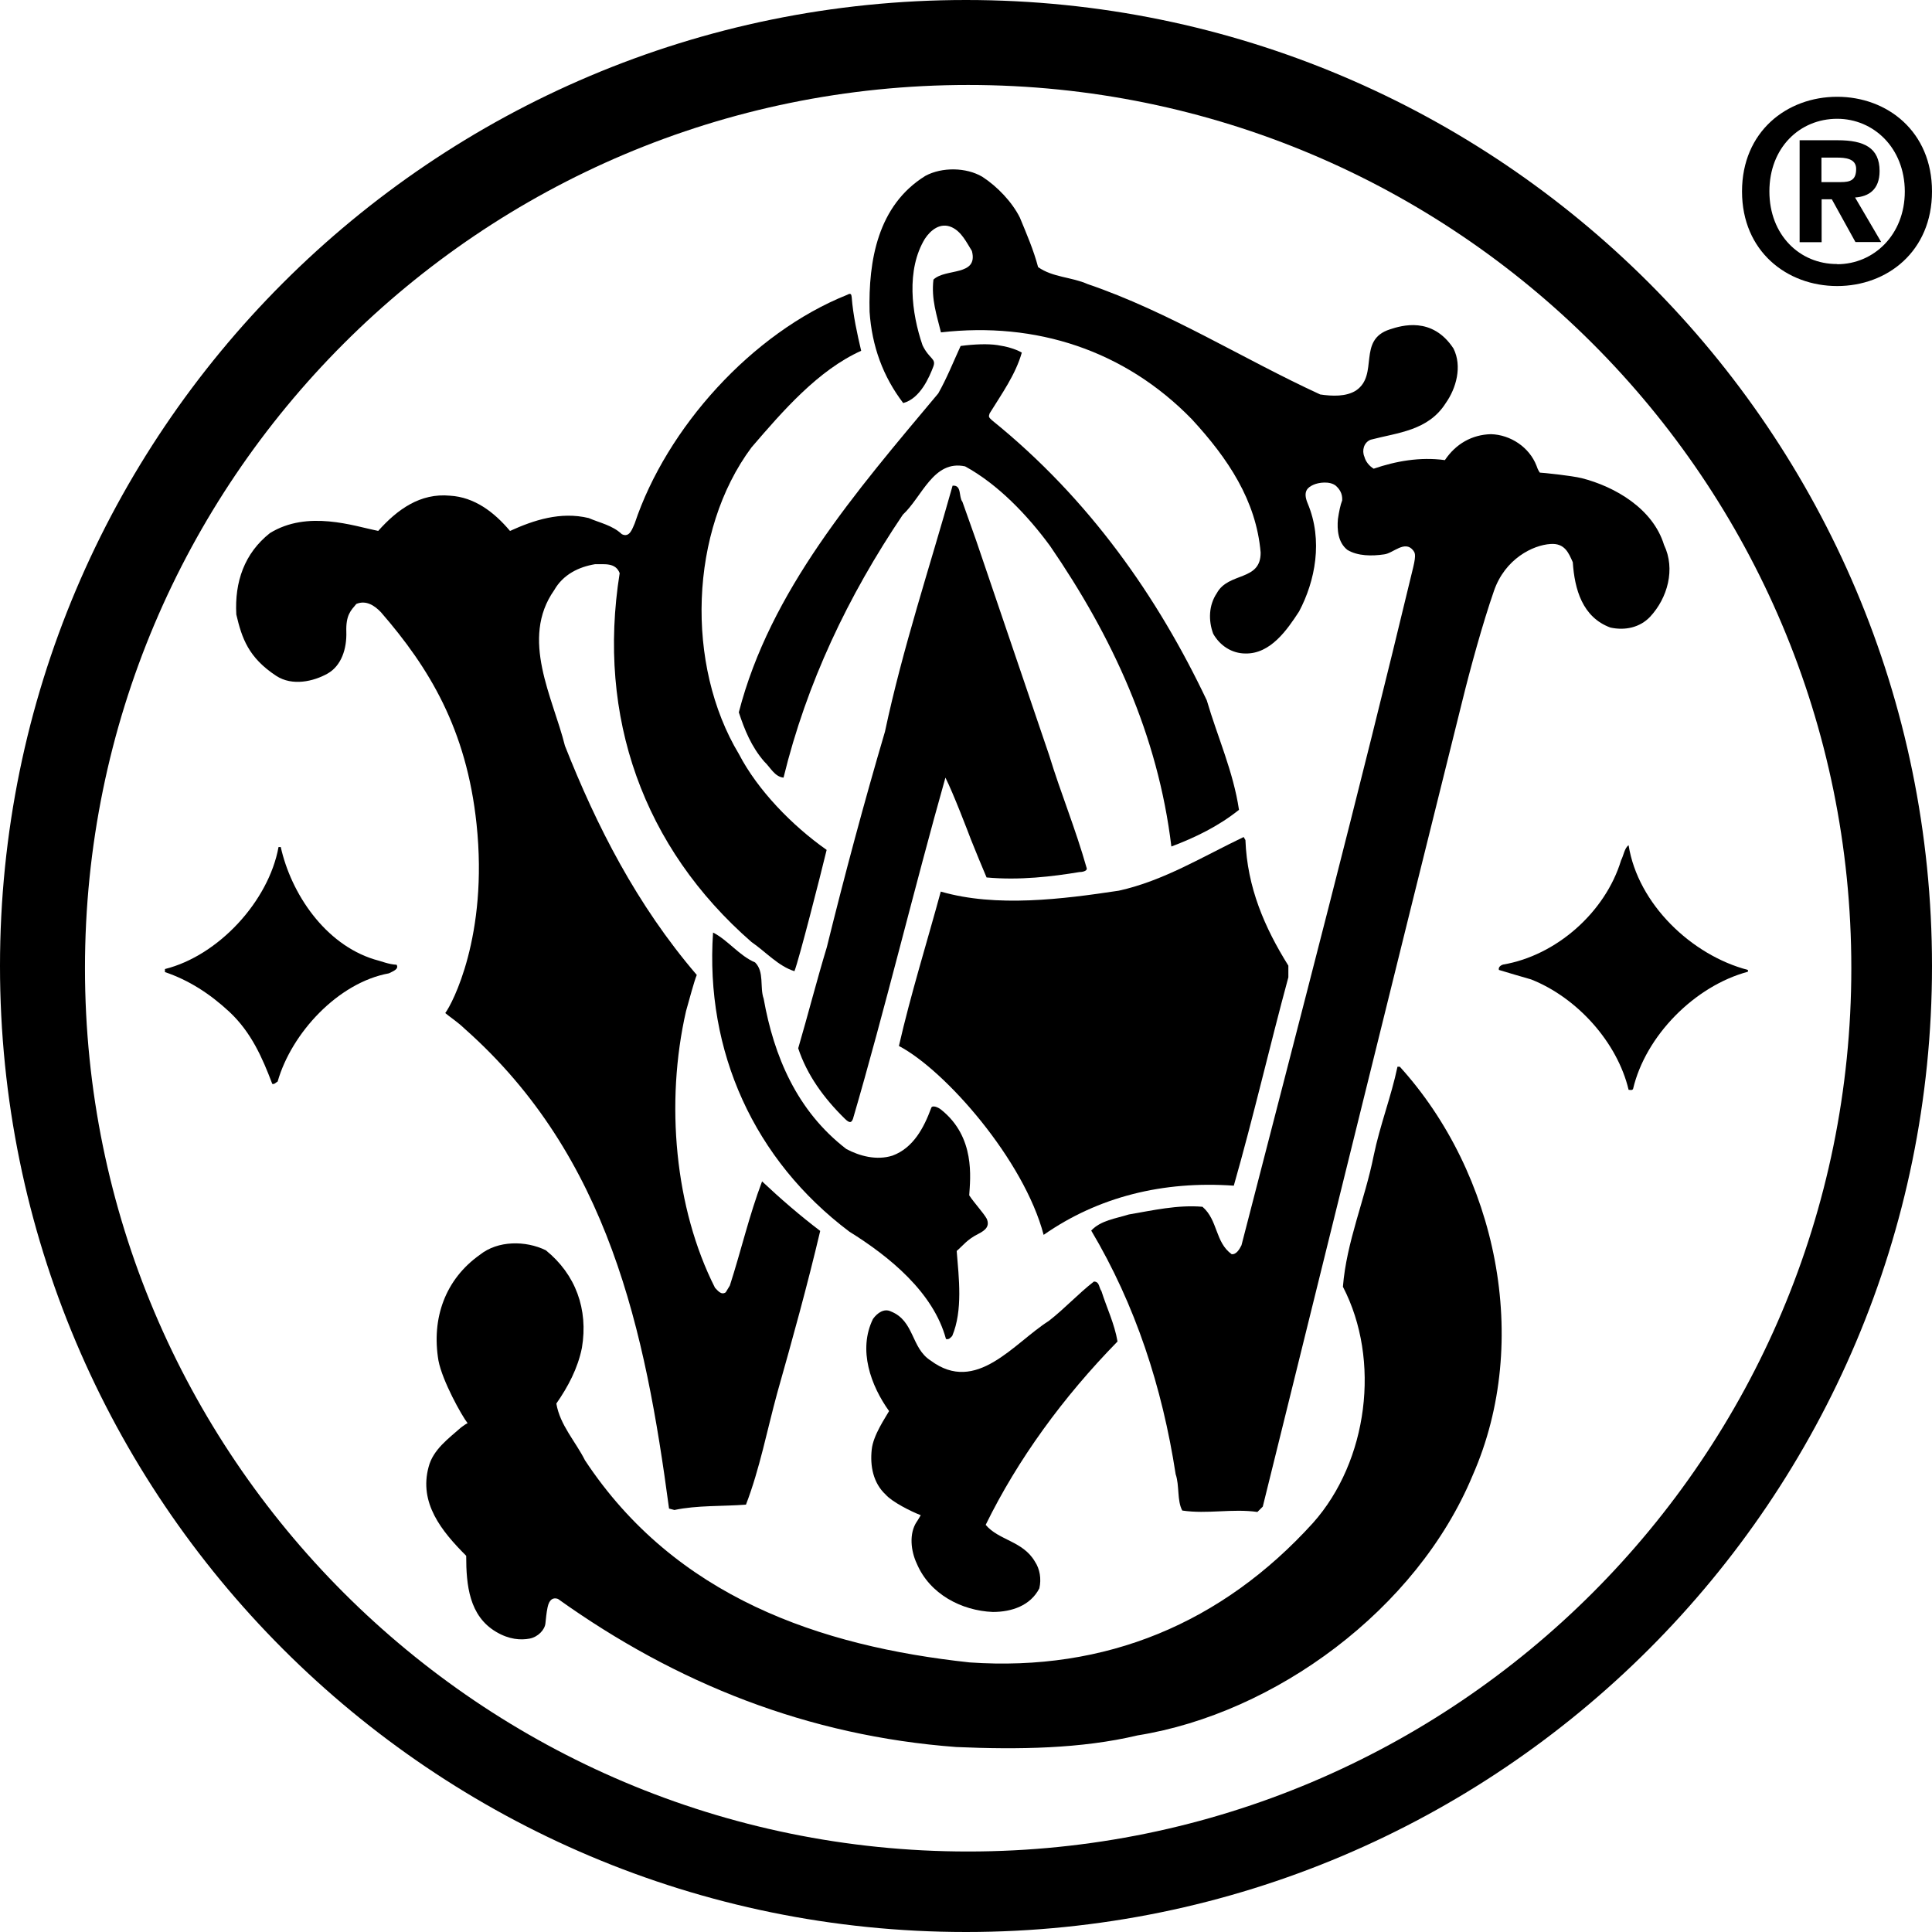
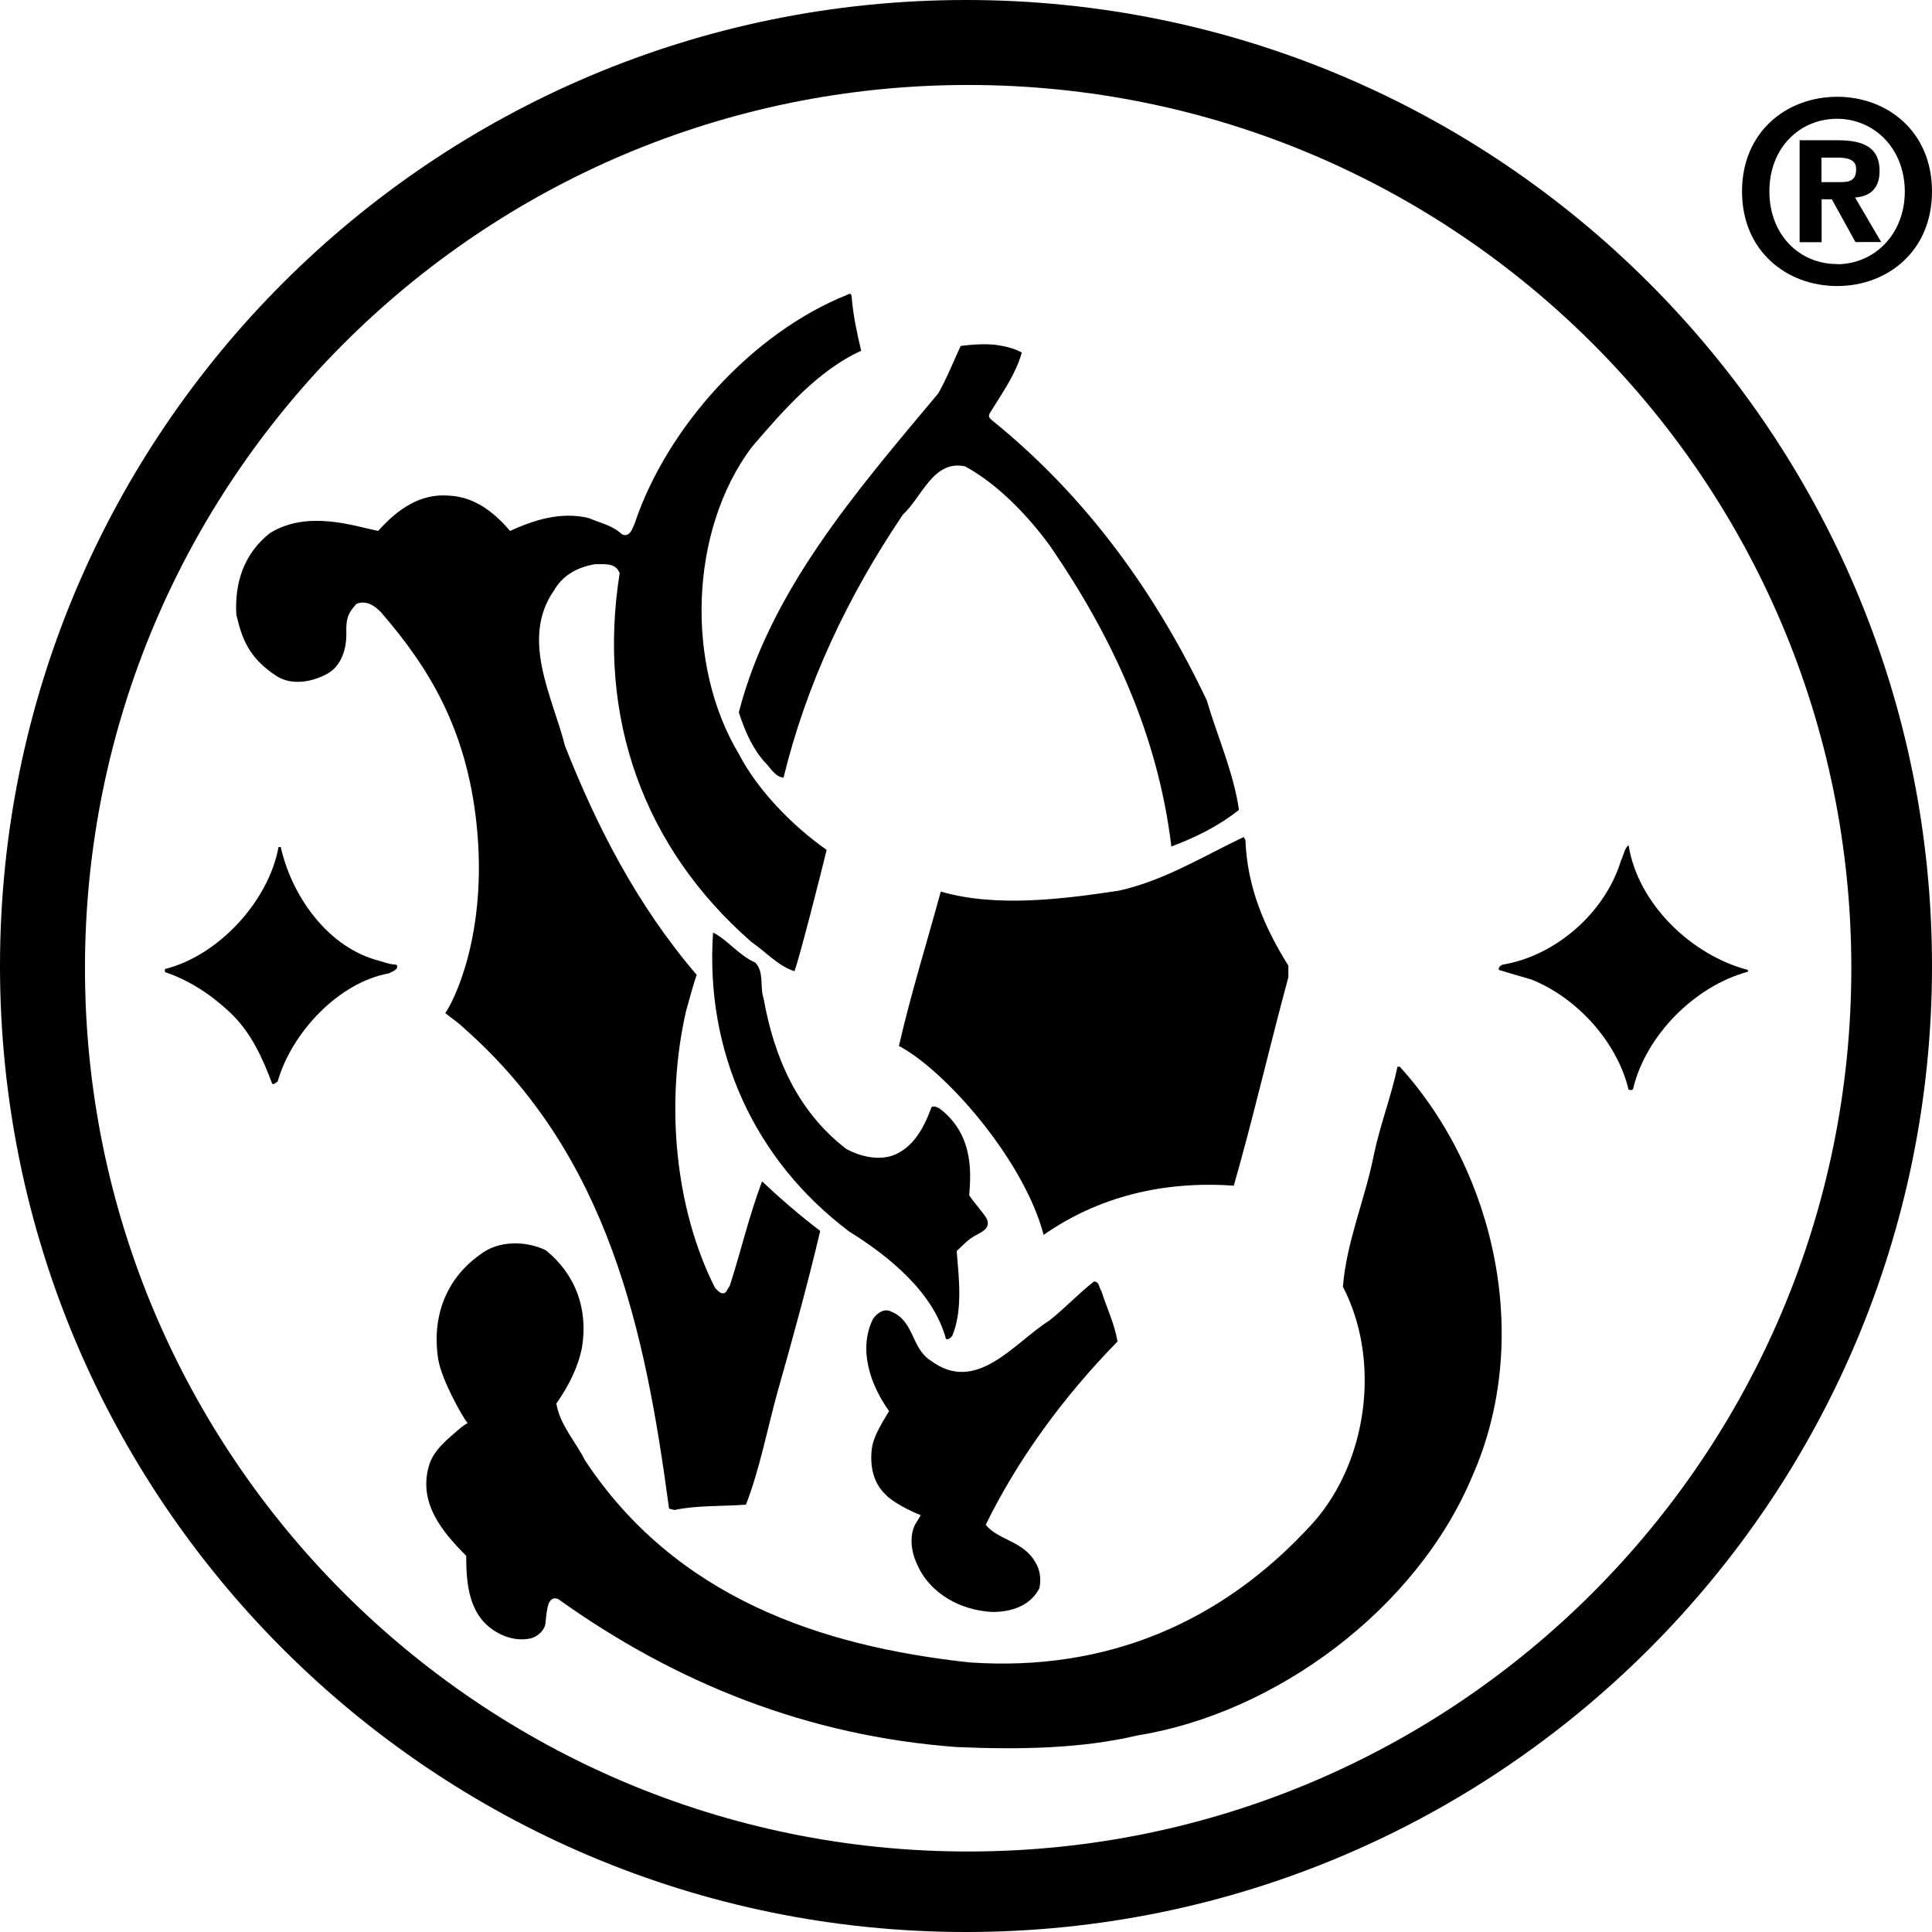
<svg xmlns="http://www.w3.org/2000/svg" version="1.1" id="Layer_1" x="0px" y="0px" viewBox="0 0 1080 1080" style="enable-background:new 0 0 1080 1080;" xml:space="preserve">
  <g id="SW">
-     <path d="M858.9,260.3c0.9,2.8,1.9,3.9,1.9,3.9c1.3,0,17.8,1.7,23.4,3.1c18.5,4.7,39.8,17,46,37.3c6.5,13.5,2,29.7-7.8,40.2   c-5.7,6-14,7.8-22.2,6c-15.7-5.8-20-21.5-21-36.5c-2.3-5.2-4.5-10.8-12.5-10.2c-9.7,0.6-25.4,8.2-31.6,26.3   c-6.3,18.1-13.3,43.7-17.6,61.2C780.1,541.7,743.1,692,705.9,842.2l-3,3c-14-2-28,1.3-42-0.8c-3-5.5-1.5-14-3.7-20.3   c-7.5-48.7-22.5-94.7-47.2-136.2c5.3-5.7,13.7-6.7,21-9c13.5-2.3,27.3-5.5,41.2-4.3c8.7,7.5,7,19.8,16.3,26.5c2.7,0.3,4.5-3,5.5-5   c32.5-126,65.5-252,96-379c1.8-7.5,0.8-8.2,0-9.4c-4.7-6-11.3,1.7-16.3,2.2c-6.7,1-14.7,1-20.5-2.5c-5.3-4.2-5.8-11.3-5.3-17.2   c0.6-4.1,1.4-8,2.4-10.5c0.2-3.9-1.5-6.3-3.6-8.2c-3.4-2.7-9.7-1.8-12.5-0.5c-2.8,1.3-6.2,3.3-3.2,10.4c8.7,20.7,4.2,43.4-4.8,60.4   c-6.7,10.3-16,23.8-30,23.5c-7.5,0-14.2-4.3-18-11c-2.8-7.5-2.5-16,2-22.7c6.5-12,24.7-6.5,24.5-22.8c-2.5-29-18.2-52.5-38.5-74.5   c-37.5-38.5-87.1-54.6-140.2-48.5c-2.3-9.5-5.5-18.5-4.2-29.5c6.7-6.5,25.2-1.7,21.5-16c-3-4.8-5.8-10.8-11.3-13.3   c-6.3-2.8-11.7,1.5-15,6.5c-10.5,17.3-7.5,41.5-1.3,59.5c3.8,7.9,7.8,7.3,6,12c-2.1,5.5-7.2,17.8-16.8,20.3   c-11.3-14.8-17.5-31.8-18.8-51c-0.7-28.5,4.5-59.5,31.2-76c9.3-5,22.8-4.8,31.8,0.5c8.5,5.5,16.7,14.2,21,22.8   c3.8,9.2,7.7,18.2,10.2,27.7c8.2,5.8,18.7,5.5,27.7,9.5c45.5,15.5,86.5,41.7,130,61.7c6.7,1,14.5,1.3,20-2.2   c13-8.8,0.5-28.3,19-34.2c6.4-2.1,23.6-7.4,35.5,10.7c5,10,1.5,22.3-4.3,30.5c-9.8,15.5-26.8,16.5-42,20.5c-3.8,1.5-5,6-3.5,9.5   c0.7,2.7,2.7,5.2,5.2,6.7c12.3-4.2,25.8-6.7,39.8-4.8c6.2-9.2,15.2-14.2,25.7-14.5C844.4,243,854.9,250,858.9,260.3" />
    <path d="M154.4,377.8c-15.5-10.2-19.2-21-22.3-34.3c-1-18.2,4.5-34.2,18.8-45.5c21.1-13,46.8-4,60.5-1.2   c10.7-12,23.5-21.3,40.2-19.7c13.5,0.8,24.5,9,33.5,19.7c13.2-6,28.2-11,44-7.2c6.2,2.7,13.2,4,18.5,9c4.5,2.3,6-3.5,7.2-6   c17.8-53.3,65.5-106.5,118.8-127.8c2.4-1.4,2.3,0.3,2.5,1.3c0.8,10.3,3.1,20.6,5.3,30c-24,10.8-43.7,33.5-61.3,54   c-34.8,46.7-37,121.7-7,171.5c10.5,20.2,29.8,40,49,53.5c-3.4,14.1-15.5,61.5-18,67.8c-9-2.8-16-10.8-24-16.3   c-60.5-52.8-86.5-125.8-73.7-206.2c-2.3-6-8.4-4.9-13.8-5c-9,1.5-17.8,5.7-22.8,14.5c-19.2,27.3-0.7,60,6,87   c17.7,44.8,40.1,88.9,73.7,128.1c-1.5,3.6-4.2,13.9-6,20.2c-11.7,51.2-6.3,110.3,16.2,154.7c1.5,1.5,3.5,4.3,6,2.5l2.3-3.8   c6.2-19.2,10.8-39.2,18-58.2c10.3,9.7,21.3,19.2,32.5,27.7c-7.2,30.5-15.5,60.5-24,90.5c-5.7,20.8-9.8,42.5-17.5,62.5   c-12.5,1-27.5,0.3-40,3l-3-0.8c-13.3-99.5-33.7-196.7-114-268c-4.6-4.4-8.6-6.8-11.1-9c3.8-5,24.1-43.1,17.5-105.6   c-5.6-53.2-26.6-87.5-53.4-118.4c-3.5-3.7-8.3-7-13.8-4.7c-3.1,3.7-5.9,6.2-5.6,15.6c0.3,9.4-2.7,19-10.6,23.4   C175.3,380.9,163.4,383.7,154.4,377.8z" />
    <path d="M554.6,235c54.5,44,92.7,99,120,156.5c6,20.5,14.8,39.7,18,61.2c-11.5,9.2-24.5,15.5-37.8,20.5   c-7.5-62.3-33-117.3-67.8-168c-12.7-17.3-29.2-34.5-47.5-44.5c-17.7-3.8-24,17-34.8,27c-30.7,45.5-53.8,94.2-66.7,147   c-5-0.5-7.3-5.7-10.8-9c-7.2-8.3-11-17.8-14.2-27.5c17.5-67.8,65-122.8,111.5-178.3c4.8-8.5,8.5-17.8,12.5-26.5   c7.6-1,15.1-1.3,20.5-0.5c4.7,0.7,9.9,2,13.7,4.2c-3.5,12.3-11.2,23-18,34C552.7,232.8,552.4,233.1,554.6,235z" />
-     <path d="M472.4,625.5c-12-11.7-21.3-24.7-26.2-39.5c5.5-18.8,10.3-37.7,16-56.5c10-40.5,20.8-80.8,32.5-120.5   c10-47,25-91.8,37.8-137.5c5.3-0.5,3.3,6.3,5.5,9l7.7,21.7l40.8,120c6.5,21.3,14.6,40.6,21,63.2c0.3,1.6-2.7,2.1-4.2,2.1   c-15,2.5-33.4,4.7-51.8,3c-1.6-3.7-7.1-17-8.7-21.1c-1.5-4-9.9-26-14.3-34.7c-17,60-34.2,131.1-51.7,190.8   C476,627.4,475.2,628.2,472.4,625.5z" />
    <path d="M583.4,690.3c30.5-21.3,66.8-30.3,106.3-27.5c11-38.5,20-77.8,30.5-116.5v-6.5c-13.3-21.3-23-43.7-24-70.2l-1-1.7   c-23,11-44.8,24.5-69.8,30c-31.2,4.7-68.5,9.5-99.5,0.5c-7.7,28.3-16.9,57.8-23.4,86.3C528.4,598.3,572.4,648.4,583.4,690.3z" />
    <path d="M910.4,472.5c5.2,32.8,35.2,61.5,66.7,69.7v1c-29.8,8-57.2,35.8-64.2,65.5c-0.5,1-1.8,0.5-2.5,0.5   c-6.3-26.5-28.7-51.5-54.5-61.7c-6-1.7-12-3.5-18-5.3c-0.5-1.7,1.3-2.7,2.3-3c29.7-5,57.2-29.2,66-58.3   C907.6,478.3,908.1,474,910.4,472.5z" />
    <path d="M156.9,473.3c5.8,26.3,24.8,54.5,52.3,63c4,1,8,2.8,12.5,3c1.5,2.5-2.2,3.7-4.3,4.8c-28.5,5.2-54.5,33.5-62.2,60.5   c-1,0.5-1.8,1.7-3,1.3c-5.5-14.5-11.7-28.8-24-40.3c-11-10.2-22.7-17.7-36-22.2v-1.7c30-7.5,58-38,63.5-68.2H156.9z" />
    <path d="M520.5,619.5c-4,10.8-9.9,22.2-21.6,26.5c-8.8,2.8-18.3,0.3-25.8-3.7c-27.7-21.3-40.5-52-46.2-84c-2.3-6.5,0.5-15-4.8-20.3   c-8.8-3.7-15.2-12.5-23.5-16.7c-4.5,66.5,23,127.2,76.2,167.2c22.5,14,47,34,54,60c1.7,0.5,2.5-0.7,3.5-1.7   c6-14.3,3.7-32.5,2.5-47.5c3.5-3,5.8-6.4,12-9.5c4.4-2.2,6.5-4.5,4.8-8.5c-1.9-3.4-6.9-8.7-9.8-13.1c0.6-9.7,3.5-32.5-15.6-47.8   C524.7,619.1,521,617.4,520.5,619.5z" />
    <path d="M306.1,898.5c-0.7,3.3-0.9,6.4-1.2,8.9c-0.3,3.6-4.1,7.7-8.9,8.6c-4.8,0.9-11.3,0.6-18.7-3.8c-15-8.9-16.7-26-16.7-42.5   c-13.8-13.8-26.5-29.5-21-49.7c2.5-9.7,11.2-15.9,18.2-22.1c1.9-1.4,2.8-2,3.6-2.3c-3.4-4.4-14.1-23.6-16.3-35   c-4-23.7,3.8-45.5,23.2-59.2c10-8,25.5-8,36.8-2.5c16.7,13.5,23.8,33,20.2,54.5c-2.3,11.5-7.7,21.7-14.3,31.2   c2,12,10.8,21.3,16,31.7c50.5,76.5,131.5,104,215,113c76.2,5.3,141.2-22,192-78c30.7-34.5,38-91,16.7-132   c2-25.2,12.3-48.7,17.2-73.3c3.5-17,9.8-33,13.3-49.7h1.3c54,59.5,74,153,40.7,228.5c-31.2,75-110.5,133-187.3,145.3   c-31.5,7.5-66.7,8-101.3,6.5c-83-6.2-156.5-35.5-222.7-82.8C309.1,892.8,307,894.2,306.1,898.5z" />
    <path d="M495.1,835.5c-7-6.5-8.8-16-7.8-25.2c0.8-8,7.7-17.9,9.7-21.5c-10.2-14.2-17.5-34.2-9-51.5c2.5-3.5,6.3-6,10-4.2   c13.3,5.3,11.2,20.5,22.3,27.5c25.5,19,46.3-9.7,66-22.2c9-7,16.2-15,25.2-22c3.2,0,2.8,3.5,4.2,5.3c3,9.5,7.3,18.2,9,28.2   c-30.5,31.2-55.7,65.8-73.7,102.5c7.3,8.7,20.8,9,27.5,20.5c2.8,4.2,3.7,9.7,2.5,15c-5,9.7-15.5,13.2-26,13.2   c-17.5-0.7-35.3-10-42.5-27c-3.3-7-4.5-16.8,0-23.5c0.5-0.6,1.7-2.8,2.2-3.6C509.2,844.9,498.7,839.6,495.1,835.5z" />
    <path d="M1018.2,135.4H1006v-57h21.3c14.7,0,23.4,4.2,23.4,17.2c0,10.5-6.2,14.3-13.7,14.8l14.6,24.9h-14.4l-13.2-23.9h-5.7V135.4z    M1028.9,101.8c5.5,0,8.7-1.1,8.7-7.4c0-5.9-6.3-6.3-10.9-6.3h-8.5v13.7H1028.9z M1027,159.9c-28.1,0-53.2-19.4-53.2-52.9   c0-33.4,25-52.9,53.2-52.9c28,0,53,19.4,53,52.9C1080,140.5,1055,159.9,1027,159.9z M1027,66.4c-21,0-37.9,16.2-37.9,40.6   c0,24.3,16.9,40.7,37.9,40.6v0.1c20.4,0,37.8-16.4,37.8-40.7C1064.7,82.7,1047.4,66.4,1027,66.4z" />
    <path d="M1080,540c0,298.2-241.8,540-540,540C241.8,1080,0,838.2,0,540C0,241.8,241.8,0,540,0C838.2,0,1080,241.8,1080,540z    M541.2,47.5c-272.7,0-493.7,221.1-493.7,493.7c0,272.7,221.1,493.8,493.7,493.8c272.7,0,493.7-221.1,493.7-493.8   C1035,268.6,813.9,47.5,541.2,47.5z" />
  </g>
</svg>